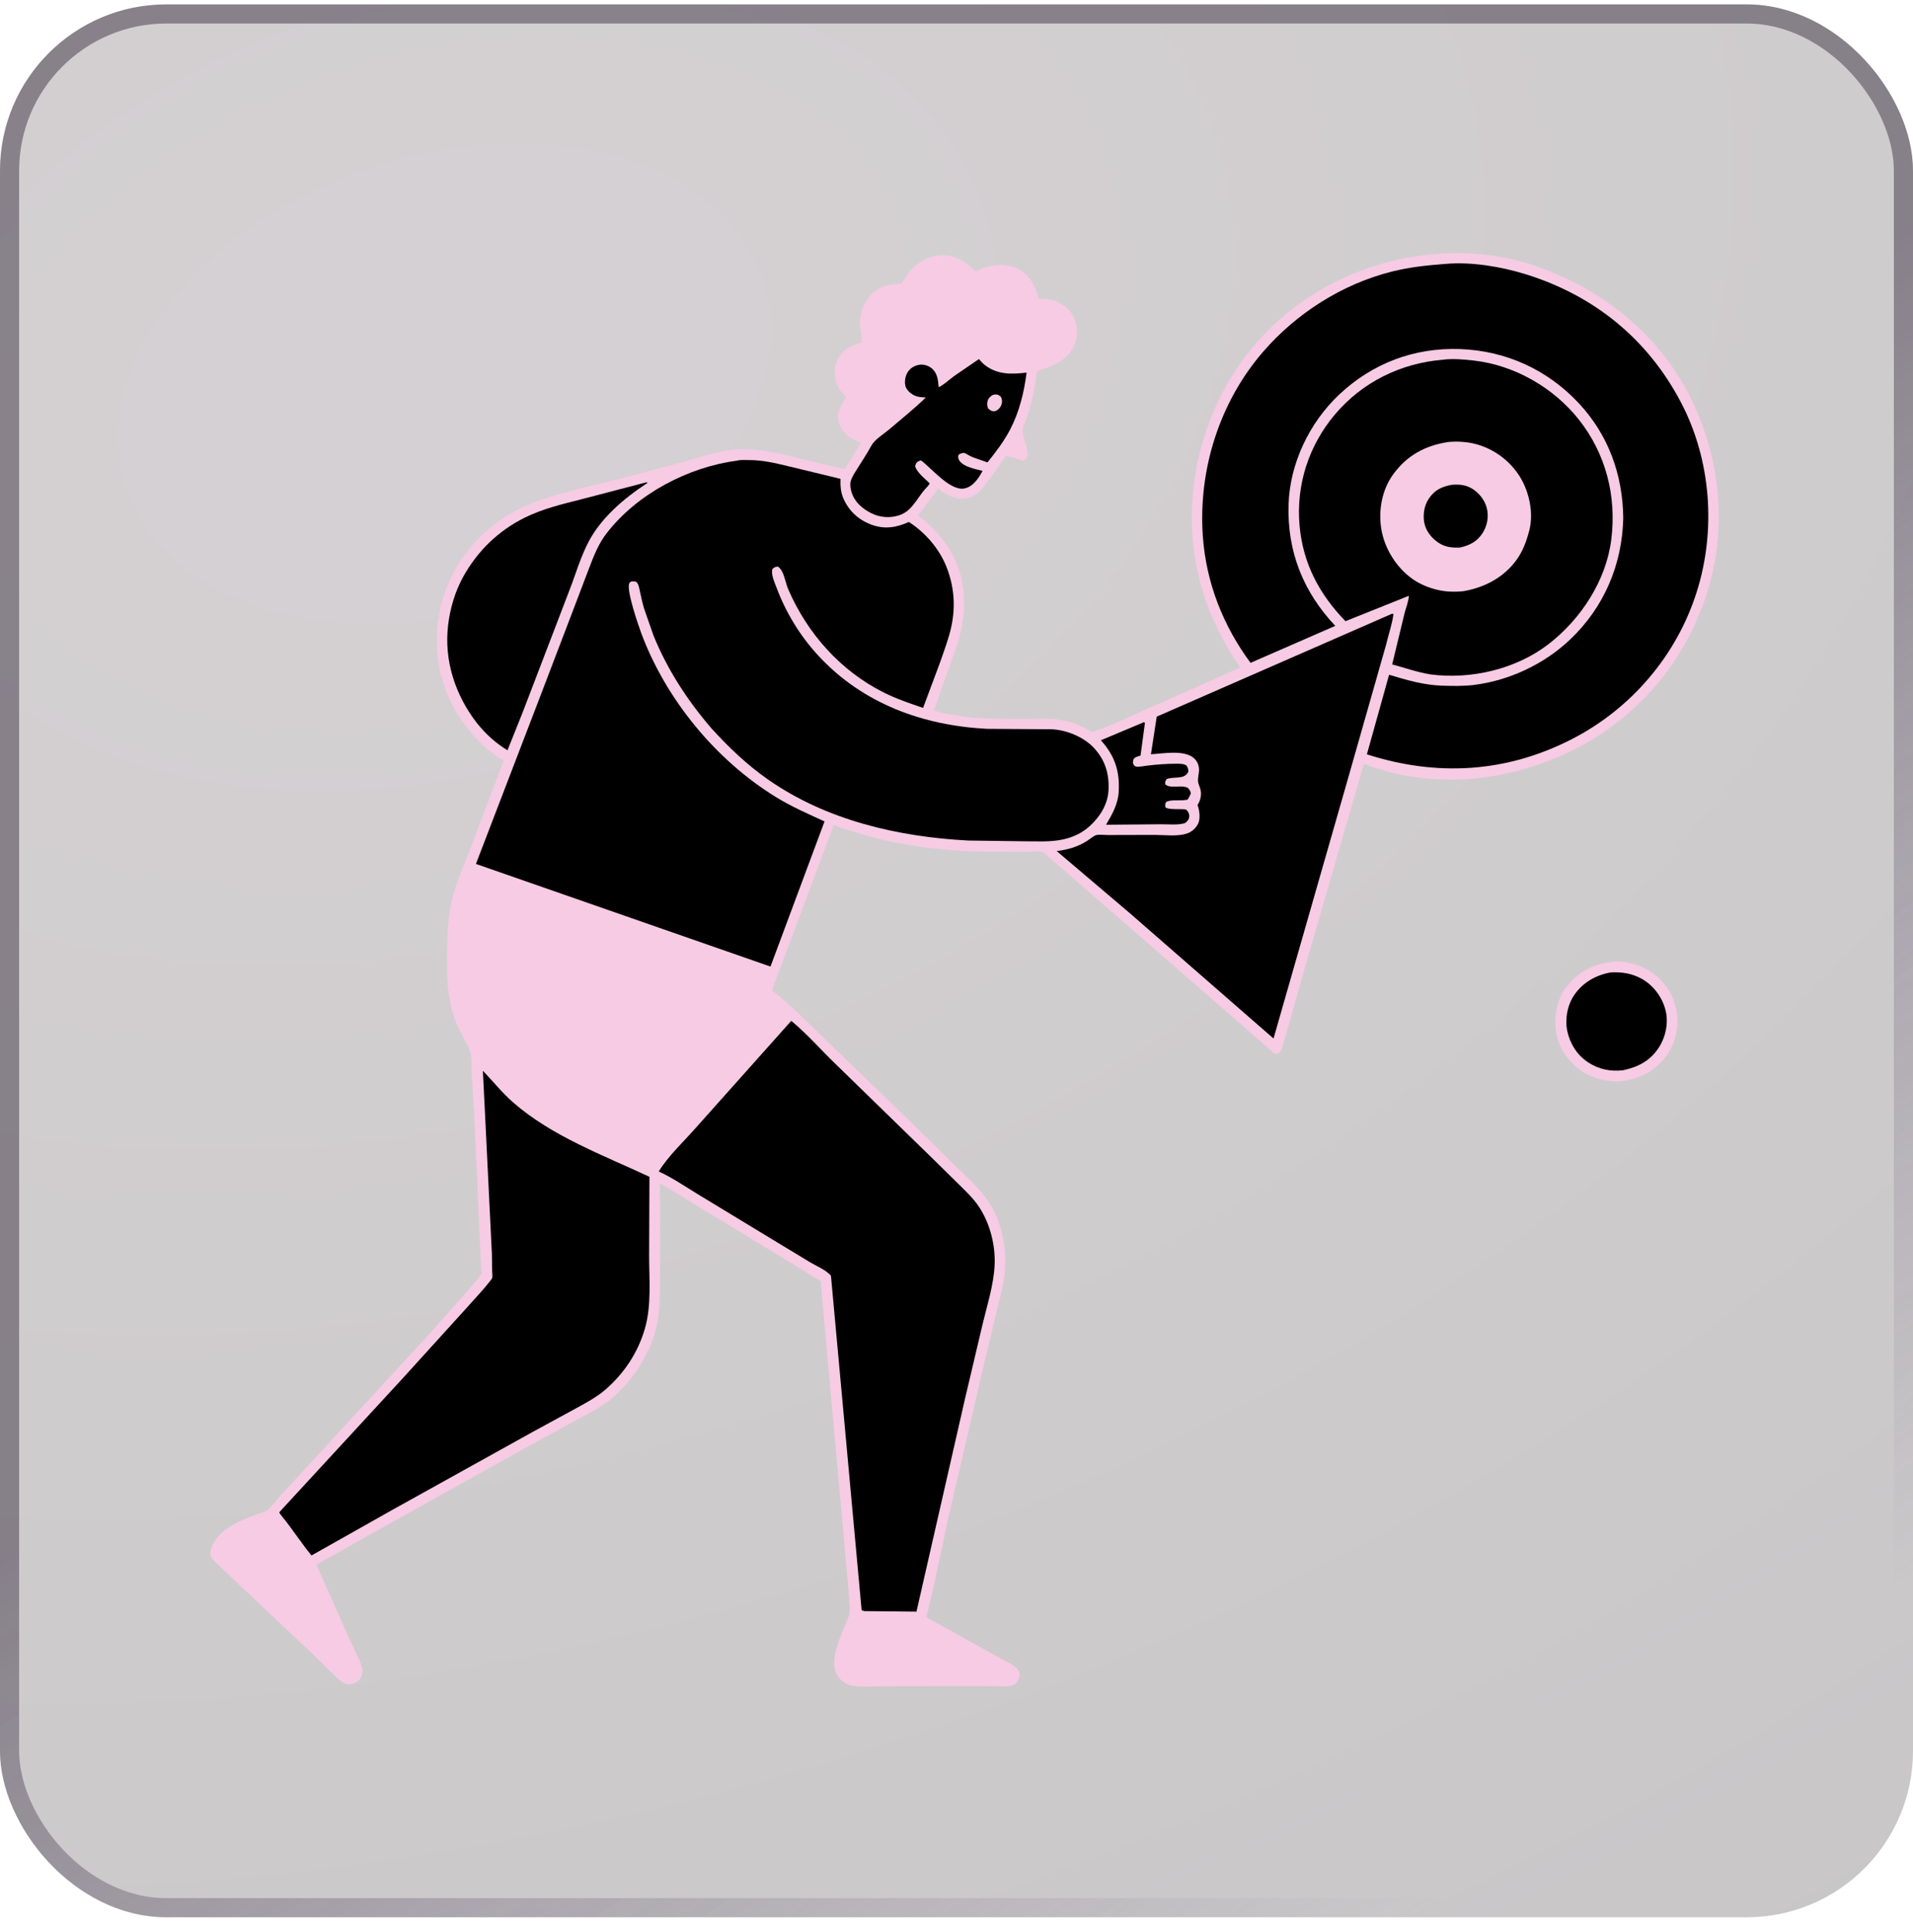
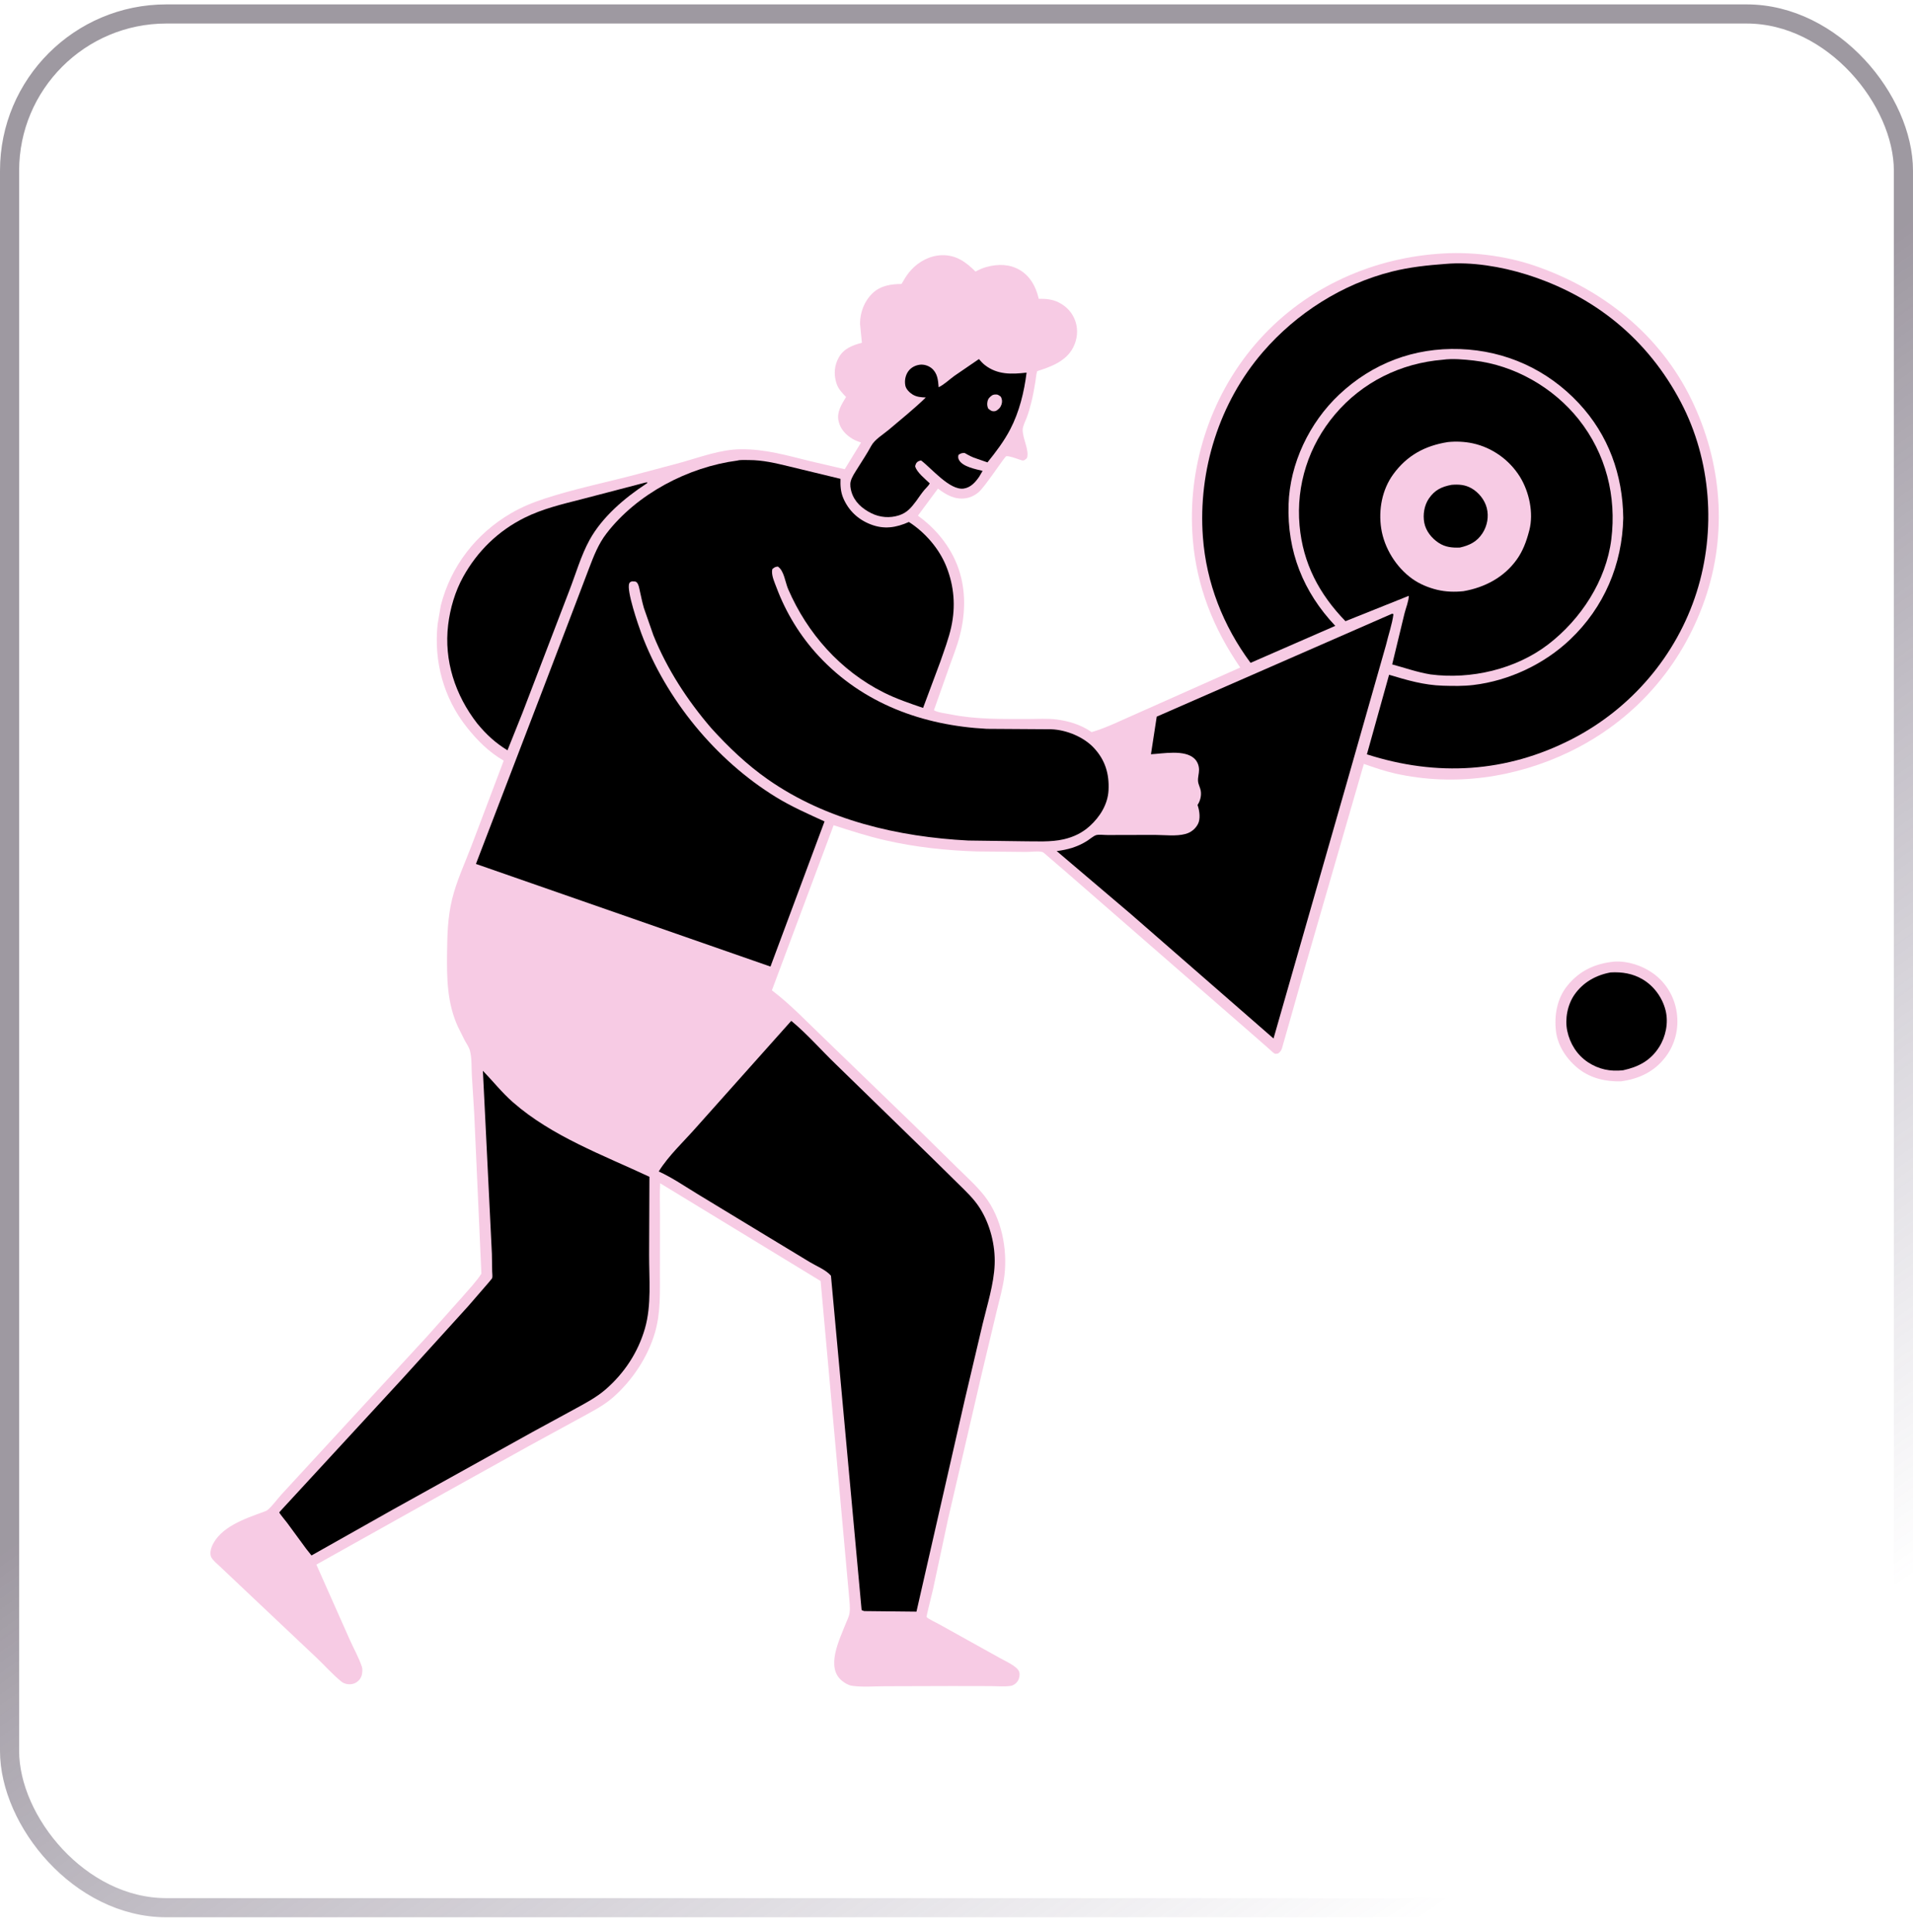
<svg xmlns="http://www.w3.org/2000/svg" width="100" height="101" viewBox="0 0 100 101" fill="none">
  <g filter="url(#filter0_b_675_9216)">
-     <rect y="0.23" width="100" height="100" rx="8.696" fill="url(#paint0_radial_675_9216)" fill-opacity="0.24" />
    <rect x="0.5" y="0.73" width="99" height="99" rx="8.196" stroke="url(#paint1_linear_675_9216)" stroke-opacity="0.5" />
    <path d="M84.38 50.271C85.08 50.227 85.833 50.473 86.4 50.875C87.085 51.36 87.53 52.103 87.65 52.932C87.769 53.752 87.574 54.58 87.074 55.243C86.487 56.023 85.681 56.403 84.728 56.531C83.954 56.552 83.178 56.377 82.554 55.901C81.936 55.428 81.433 54.705 81.338 53.921C81.237 53.08 81.39 52.2 81.933 51.528C82.572 50.739 83.388 50.37 84.38 50.271Z" fill="#F7CBE4" />
    <path d="M84.194 50.836C84.797 50.803 85.35 50.892 85.873 51.201C86.464 51.551 86.907 52.165 87.069 52.833C87.223 53.466 87.078 54.191 86.731 54.736C86.28 55.446 85.65 55.776 84.846 55.951C84.176 56.025 83.576 55.904 83.01 55.532C82.439 55.155 82.067 54.56 81.927 53.895C81.796 53.271 81.938 52.526 82.303 52C82.753 51.353 83.429 50.974 84.194 50.836Z" fill="black" />
    <path d="M75.153 13.27C76.812 13.134 78.661 13.353 80.236 13.895C83.766 15.109 86.772 17.493 88.421 20.893C90.011 24.171 90.318 27.9 89.115 31.354C87.889 34.878 85.4 37.689 82.035 39.308C79.215 40.666 76.008 41.124 72.935 40.438C72.375 40.313 71.835 40.124 71.294 39.935L68.253 50.443L67.424 53.365L67.016 54.795C66.971 54.928 66.925 54.988 66.814 55.072C66.759 55.077 66.702 55.102 66.649 55.087C66.582 55.068 66.443 54.925 66.385 54.874L65.533 54.127L55.797 45.646L54.748 44.743C54.698 44.703 54.546 44.553 54.489 44.539C54.271 44.482 53.868 44.538 53.634 44.537L51.069 44.512C49.453 44.464 47.837 44.286 46.259 43.924C45.35 43.715 44.463 43.428 43.577 43.141L40.35 51.772C41.326 52.508 42.198 53.436 43.083 54.28L47.802 58.844L50.065 61.07C50.541 61.539 51.054 61.998 51.467 62.525C52.349 63.651 52.67 65.271 52.507 66.667C52.432 67.309 52.248 67.924 52.099 68.55L51.329 71.775L49.558 79.415L48.774 83.08C48.739 83.235 48.423 84.499 48.433 84.524C48.467 84.608 48.968 84.843 49.063 84.896L52.301 86.696C52.56 86.844 53.17 87.105 53.275 87.394C53.329 87.546 53.279 87.769 53.19 87.898C53.111 88.012 52.981 88.109 52.842 88.132C52.518 88.184 52.141 88.147 51.811 88.146L49.784 88.142L46.263 88.152C45.712 88.153 45.09 88.208 44.546 88.13C44.353 88.103 44.163 87.989 44.014 87.868C43.147 87.164 43.884 85.715 44.202 84.899C44.272 84.716 44.377 84.527 44.407 84.333C44.452 84.046 44.404 83.723 44.381 83.434L44.244 81.908L42.897 66.969L34.507 61.856C34.476 62.415 34.5 62.988 34.5 63.549L34.497 66.509C34.495 67.586 34.54 68.633 34.233 69.68C33.858 70.957 33.042 72.181 32.042 73.055C31.516 73.516 30.859 73.835 30.251 74.173L27.676 75.578L23.301 78.01L16.538 81.793L18.279 85.711C18.484 86.17 18.756 86.653 18.915 87.126C18.95 87.228 18.944 87.364 18.931 87.47C18.908 87.663 18.809 87.826 18.648 87.937C18.495 88.042 18.301 88.072 18.12 88.034C18.02 88.013 17.928 87.976 17.848 87.911C17.39 87.542 16.968 87.06 16.538 86.654L12.762 83.088L11.513 81.906C11.376 81.775 11.117 81.57 11.039 81.397C10.967 81.241 11.005 81.016 11.068 80.862C11.49 79.824 12.821 79.388 13.783 79.035C13.865 79.004 13.93 78.986 13.998 78.928C14.251 78.711 14.482 78.384 14.708 78.133L16.322 76.381L22.284 69.911L24.183 67.783C24.517 67.397 24.884 67.014 25.164 66.587L24.789 58.209L24.665 56.203C24.642 55.786 24.67 55.349 24.57 54.942C24.525 54.755 24.391 54.566 24.298 54.398L23.932 53.665C23.364 52.402 23.355 51.134 23.37 49.782C23.38 48.845 23.408 47.941 23.629 47.025C23.859 46.071 24.288 45.155 24.638 44.239L26.331 39.765C25.554 39.316 24.95 38.709 24.397 38.012C23.182 36.48 22.671 34.566 22.876 32.632L23.043 31.654C23.565 29.599 24.886 27.896 26.718 26.829C27.269 26.508 27.854 26.268 28.459 26.07C30.028 25.556 31.678 25.22 33.276 24.799L35.636 24.169C36.63 23.89 37.67 23.498 38.71 23.485C39.993 23.468 41.157 23.815 42.392 24.118L44.157 24.529L45.011 23.136C44.865 23.082 44.709 23.03 44.575 22.95C44.213 22.735 43.931 22.435 43.835 22.015C43.728 21.547 43.995 21.134 44.226 20.753C44.006 20.522 43.815 20.333 43.718 20.019C43.578 19.562 43.612 19.093 43.853 18.675C44.117 18.215 44.572 18.046 45.055 17.919L44.957 16.927C44.956 16.328 45.183 15.737 45.621 15.321C46.033 14.93 46.581 14.849 47.125 14.846L47.21 14.705C47.332 14.493 47.455 14.304 47.62 14.123C48.031 13.669 48.618 13.356 49.237 13.341C49.988 13.324 50.491 13.697 50.996 14.197C51.184 14.091 51.378 14.007 51.587 13.952C52.174 13.794 52.784 13.801 53.317 14.12C53.848 14.439 54.137 14.965 54.282 15.552L54.298 15.62C54.667 15.616 54.996 15.641 55.333 15.806C55.753 16.012 56.067 16.353 56.217 16.799C56.37 17.256 56.314 17.751 56.094 18.174C55.721 18.89 54.938 19.173 54.219 19.403C54.16 19.575 54.155 19.768 54.125 19.948C54.064 20.323 53.996 20.7 53.902 21.068C53.836 21.331 53.761 21.592 53.665 21.846C53.597 22.025 53.468 22.264 53.46 22.454C53.441 22.9 53.829 23.566 53.68 23.952C53.499 24.113 53.497 24.095 53.263 24.016C53.1 23.961 52.768 23.835 52.604 23.848C52.523 23.854 51.496 25.449 51.144 25.742C50.956 25.898 50.736 26.006 50.494 26.046C49.928 26.138 49.461 25.871 49.031 25.543L47.983 26.957C48.818 27.558 49.51 28.36 49.936 29.3C50.5 30.546 50.509 31.941 50.169 33.247C50.021 33.814 49.796 34.367 49.601 34.921L48.819 37.13C49.052 37.26 49.438 37.294 49.703 37.348C51.032 37.617 52.402 37.583 53.751 37.587C54.239 37.588 54.764 37.55 55.247 37.614C55.862 37.695 56.48 37.88 56.996 38.229L57.061 38.274C57.867 38.041 58.664 37.631 59.437 37.299L64.832 34.897C63.433 32.86 62.555 30.672 62.352 28.192C62.051 24.521 63.219 20.794 65.623 17.993C68.035 15.183 71.48 13.547 75.153 13.27Z" fill="#F7CBE4" />
-     <path d="M59.805 37.751L59.849 37.8L59.619 39.502C59.521 39.532 59.388 39.56 59.309 39.627C59.222 39.701 59.235 39.776 59.223 39.882C59.259 39.972 59.273 40.037 59.376 40.072C59.491 40.111 59.809 40.044 59.935 40.029C60.451 39.967 60.963 39.925 61.483 39.926C61.66 39.926 61.874 39.919 62.026 40.022C62.104 40.143 62.111 40.205 62.119 40.344C61.907 40.782 61.375 40.574 60.989 40.728C60.903 40.85 60.905 40.854 60.912 41.003C61.191 41.257 61.745 41.002 62.1 41.193C62.184 41.293 62.234 41.351 62.249 41.486C62.21 41.558 62.13 41.755 62.075 41.805C62.064 41.815 61.897 41.829 61.88 41.831C61.641 41.857 61.094 41.791 60.941 41.948C60.911 42.065 60.887 42.101 60.93 42.217C61.146 42.348 61.731 42.269 62.004 42.321C62.112 42.441 62.135 42.465 62.17 42.629C62.169 42.743 62.144 42.846 62.06 42.929C62.036 42.952 61.978 43.012 61.948 43.024C61.646 43.148 61.025 43.086 60.686 43.09L57.817 43.116C58.135 42.577 58.441 42.039 58.479 41.4C58.543 40.317 58.275 39.506 57.547 38.699L59.805 37.751Z" fill="black" />
    <path d="M51.173 18.771C51.269 18.885 51.364 18.991 51.481 19.083C52.137 19.596 52.882 19.571 53.663 19.48C53.536 20.496 53.285 21.529 52.81 22.442C52.49 23.059 52.056 23.633 51.619 24.172L51.048 23.974C50.82 23.905 50.632 23.799 50.426 23.681C50.261 23.682 50.24 23.694 50.106 23.776C50.077 23.889 50.079 23.951 50.137 24.056C50.331 24.403 51.01 24.527 51.364 24.617L51.189 24.917C50.991 25.205 50.747 25.485 50.382 25.54C49.65 25.65 48.69 24.474 48.148 24.071C48.096 24.082 48.067 24.086 48.016 24.111C47.898 24.17 47.869 24.251 47.84 24.37C47.897 24.67 48.386 25.06 48.601 25.268C48.549 25.388 48.409 25.505 48.324 25.608C48.169 25.793 48.033 25.996 47.893 26.193C47.634 26.536 47.422 26.801 46.996 26.94C46.514 27.097 45.992 27.054 45.539 26.826C45.063 26.586 44.661 26.235 44.507 25.706C44.46 25.542 44.426 25.334 44.469 25.165C44.528 24.931 44.7 24.688 44.825 24.486C45.065 24.099 45.325 23.713 45.541 23.312C45.725 22.971 46.165 22.715 46.464 22.462C47.115 21.908 47.783 21.376 48.395 20.779C48.152 20.77 47.919 20.756 47.707 20.625C47.547 20.527 47.359 20.344 47.324 20.151C47.278 19.903 47.325 19.637 47.467 19.428C47.604 19.226 47.82 19.108 48.059 19.07C48.274 19.035 48.522 19.108 48.691 19.244C49.008 19.499 49.038 19.869 49.066 20.244C49.348 20.11 49.632 19.836 49.889 19.65L51.173 18.771Z" fill="black" />
    <path d="M51.878 20.656C51.923 20.64 51.941 20.631 51.993 20.625C52.147 20.607 52.206 20.651 52.321 20.744C52.386 20.878 52.399 20.994 52.354 21.14C52.304 21.298 52.217 21.387 52.08 21.471C52.037 21.486 52.018 21.497 51.969 21.5C51.835 21.51 51.754 21.437 51.658 21.359C51.602 21.239 51.593 21.116 51.621 20.986C51.655 20.827 51.749 20.743 51.878 20.656Z" fill="#F7CBE4" />
    <path d="M33.736 25.227L33.841 25.216C33.825 25.278 33.843 25.249 33.777 25.293C32.652 26.029 31.48 27.027 30.822 28.221C30.371 29.038 30.094 30.018 29.754 30.89L27.316 37.255L26.528 39.224C25.898 38.837 25.427 38.405 24.955 37.832L24.94 37.814C23.799 36.343 23.201 34.537 23.426 32.667C23.529 31.809 23.789 30.919 24.209 30.16C24.953 28.813 26.05 27.746 27.43 27.062C28.372 26.596 29.372 26.361 30.384 26.103L33.736 25.227Z" fill="black" />
    <path d="M72.77 32.083L72.841 32.107C72.771 32.645 72.576 33.19 72.452 33.719L70.437 40.798L66.572 54.29L59.089 47.764L55.238 44.492C55.803 44.423 56.324 44.275 56.809 43.971C56.946 43.886 57.145 43.712 57.287 43.662C57.425 43.614 57.741 43.656 57.904 43.653L60.372 43.647C60.869 43.65 61.49 43.728 61.968 43.598C62.252 43.521 62.488 43.337 62.623 43.074C62.754 42.82 62.708 42.428 62.626 42.162L62.6 42.081C62.743 41.869 62.812 41.587 62.767 41.334C62.737 41.163 62.64 41.012 62.626 40.836C62.61 40.641 62.678 40.447 62.678 40.25C62.679 40.029 62.597 39.809 62.434 39.656C61.925 39.176 60.808 39.396 60.165 39.431L60.467 37.464L72.77 32.083Z" fill="black" />
-     <path d="M25.242 55.978C25.782 56.535 26.231 57.113 26.822 57.63C28.853 59.406 31.528 60.387 33.948 61.52L33.932 65.585C33.928 66.846 34.066 68.225 33.713 69.45C33.355 70.691 32.647 71.771 31.676 72.62C31.176 73.057 30.586 73.364 30.006 73.681L27.851 74.854L20.562 78.903L16.282 81.316L16.005 80.967L15.004 79.603C14.954 79.535 14.599 79.111 14.598 79.063C14.597 79.055 14.83 78.806 14.859 78.774L21.009 72.102L24.471 68.287C24.848 67.854 25.266 67.43 25.615 66.975C25.645 66.935 25.719 66.85 25.731 66.804C25.753 66.717 25.729 66.562 25.728 66.466L25.713 65.543L25.35 58.147L25.242 55.978Z" fill="black" />
+     <path d="M25.242 55.978C25.782 56.535 26.231 57.113 26.822 57.63C28.853 59.406 31.528 60.387 33.948 61.52L33.932 65.585C33.928 66.846 34.066 68.225 33.713 69.45C33.355 70.691 32.647 71.771 31.676 72.62C31.176 73.057 30.586 73.364 30.006 73.681L27.851 74.854L20.562 78.903L16.282 81.316L16.005 80.967L15.004 79.603C14.954 79.535 14.599 79.111 14.598 79.063C14.597 79.055 14.83 78.806 14.859 78.774L21.009 72.102L24.471 68.287C25.645 66.935 25.719 66.85 25.731 66.804C25.753 66.717 25.729 66.562 25.728 66.466L25.713 65.543L25.35 58.147L25.242 55.978Z" fill="black" />
    <path d="M75.415 18.807C75.93 18.735 76.523 18.79 77.038 18.848C79.165 19.091 81.2 20.256 82.528 21.929C83.948 23.718 84.511 25.944 84.229 28.2C83.959 30.359 82.636 32.375 80.937 33.682C79.238 34.989 76.885 35.533 74.778 35.257C74.073 35.141 73.457 34.917 72.775 34.734L73.416 32.081C73.483 31.8 73.642 31.427 73.643 31.148L70.333 32.474C68.96 31.059 68.109 29.453 67.933 27.471C67.746 25.349 68.41 23.293 69.784 21.666C71.21 19.977 73.221 18.986 75.415 18.807Z" fill="black" />
    <path d="M75.687 23.11C76.111 23.067 76.566 23.086 76.983 23.176C78 23.395 78.904 24.041 79.453 24.926C79.936 25.706 80.177 26.817 79.945 27.718L79.923 27.798C79.789 28.31 79.601 28.812 79.291 29.246C78.623 30.182 77.618 30.711 76.502 30.906C76.047 30.954 75.576 30.941 75.13 30.834C74.672 30.724 74.21 30.534 73.825 30.259C72.98 29.655 72.358 28.648 72.201 27.625C72.051 26.651 72.246 25.593 72.834 24.789C73.556 23.801 74.495 23.299 75.687 23.11Z" fill="#F7CBE4" />
    <path d="M75.879 25.346C76.256 25.316 76.582 25.335 76.921 25.527C77.298 25.741 77.613 26.134 77.72 26.557C77.834 27.007 77.746 27.489 77.494 27.878C77.205 28.322 76.814 28.512 76.315 28.625C75.91 28.641 75.552 28.608 75.2 28.376C74.839 28.138 74.535 27.76 74.453 27.329C74.372 26.907 74.45 26.421 74.692 26.064C74.997 25.614 75.365 25.443 75.879 25.346Z" fill="black" />
    <path d="M41.362 53.368C42.184 54.042 42.921 54.896 43.691 55.636L48.75 60.564L50.089 61.883C50.494 62.281 50.905 62.665 51.213 63.147C51.758 63.999 52.034 65.099 51.994 66.104C51.953 67.135 51.607 68.207 51.367 69.21L50.437 73.155L47.907 84.253L45.179 84.224C45.129 84.213 45.087 84.191 45.04 84.17L43.437 66.691C43.183 66.389 42.674 66.186 42.331 65.979L40.016 64.577L36.481 62.432C35.816 62.029 35.14 61.563 34.434 61.241C34.958 60.397 35.763 59.66 36.417 58.911L41.362 53.368Z" fill="black" />
    <path d="M75.559 13.797C76.921 13.676 78.476 13.939 79.777 14.344C83.339 15.455 86.135 17.724 87.87 21.035C89.45 24.048 89.716 27.723 88.69 30.958C87.639 34.275 85.266 37.046 82.178 38.634C78.74 40.403 75.108 40.609 71.453 39.435L72.613 35.275C73.564 35.56 74.425 35.816 75.428 35.847C75.956 35.863 76.502 35.873 77.026 35.809C78.885 35.586 80.722 34.72 82.078 33.431C83.852 31.747 84.801 29.51 84.854 27.079C84.827 24.825 84.086 22.748 82.531 21.081C80.894 19.326 78.714 18.332 76.318 18.248C73.922 18.165 71.742 18.99 70 20.632C68.446 22.097 67.425 24.229 67.358 26.373C67.282 28.825 68.12 30.94 69.8 32.719L65.371 34.652C63.941 32.721 63.057 30.477 62.88 28.072C62.624 24.595 63.736 21.041 66.021 18.397C67.771 16.372 70.162 14.85 72.763 14.196C73.685 13.965 74.615 13.866 75.559 13.797Z" fill="black" />
    <path d="M38.544 24.078C38.707 24.031 38.986 24.051 39.157 24.051C39.88 24.052 40.529 24.21 41.226 24.377L43.936 25.033C43.925 25.381 43.942 25.715 44.08 26.039C44.358 26.69 44.85 27.155 45.507 27.411C46.21 27.686 46.836 27.589 47.512 27.288C48.362 27.834 49.104 28.69 49.476 29.634C49.876 30.649 49.959 31.696 49.728 32.764C49.593 33.388 49.356 34.003 49.149 34.606L48.253 37.008C47.553 36.769 46.855 36.533 46.192 36.2C43.929 35.065 42.2 33.111 41.201 30.8C41.047 30.444 40.983 29.812 40.655 29.617C40.505 29.642 40.486 29.655 40.37 29.754L40.357 29.873C40.349 30.149 40.498 30.466 40.593 30.721C41.087 32.04 41.835 33.261 42.795 34.295C45.105 36.784 48.239 37.926 51.582 38.102L54.955 38.124C55.747 38.155 56.654 38.524 57.193 39.11C57.776 39.743 57.989 40.458 57.947 41.311C57.91 42.048 57.496 42.707 56.961 43.189C56.567 43.544 56.118 43.758 55.604 43.876C54.929 44.032 54.164 43.979 53.471 43.979L50.618 43.941C46.952 43.751 43.203 42.884 40.151 40.753C39.051 39.985 38.065 39.046 37.168 38.051C35.925 36.603 34.873 34.984 34.156 33.211L33.661 31.79C33.573 31.493 33.514 31.188 33.445 30.886C33.412 30.745 33.392 30.558 33.288 30.448C33.22 30.377 33.125 30.397 33.03 30.392C32.961 30.426 32.926 30.424 32.894 30.498C32.734 30.863 33.38 32.722 33.521 33.101C34.808 36.558 37.419 39.74 40.564 41.671C41.368 42.165 42.245 42.551 43.102 42.942L40.276 50.53L24.879 45.164L28.414 35.946L30.089 31.557L30.793 29.705C31.043 29.055 31.276 28.443 31.705 27.886C33.297 25.818 35.971 24.416 38.544 24.078Z" fill="black" />
  </g>
  <defs>
    <filter id="filter0_b_675_9216" x="-72.464" y="-72.234" width="244.928" height="244.928" filterUnits="userSpaceOnUse" color-interpolation-filters="sRGB">
      <feFlood flood-opacity="0" result="BackgroundImageFix" />
      <feGaussianBlur in="BackgroundImageFix" stdDeviation="36.232" />
      <feComposite in2="SourceAlpha" operator="in" result="effect1_backgroundBlur_675_9216" />
      <feBlend mode="normal" in="SourceGraphic" in2="effect1_backgroundBlur_675_9216" result="shape" />
    </filter>
    <radialGradient id="paint0_radial_675_9216" cx="0" cy="0" r="1" gradientUnits="userSpaceOnUse" gradientTransform="translate(23.032 19.578) rotate(71.878) scale(134.099 185.743)">
      <stop offset="0.087" stop-color="#4C3C45" />
      <stop offset="0.857" stop-color="#150E12" />
    </radialGradient>
    <linearGradient id="paint1_linear_675_9216" x1="39.029" y1="5.945" x2="100.978" y2="94.701" gradientUnits="userSpaceOnUse">
      <stop offset="0.365" stop-color="#3E3344" />
      <stop offset="0.902" stop-color="#54466A" stop-opacity="0" />
    </linearGradient>
  </defs>
</svg>